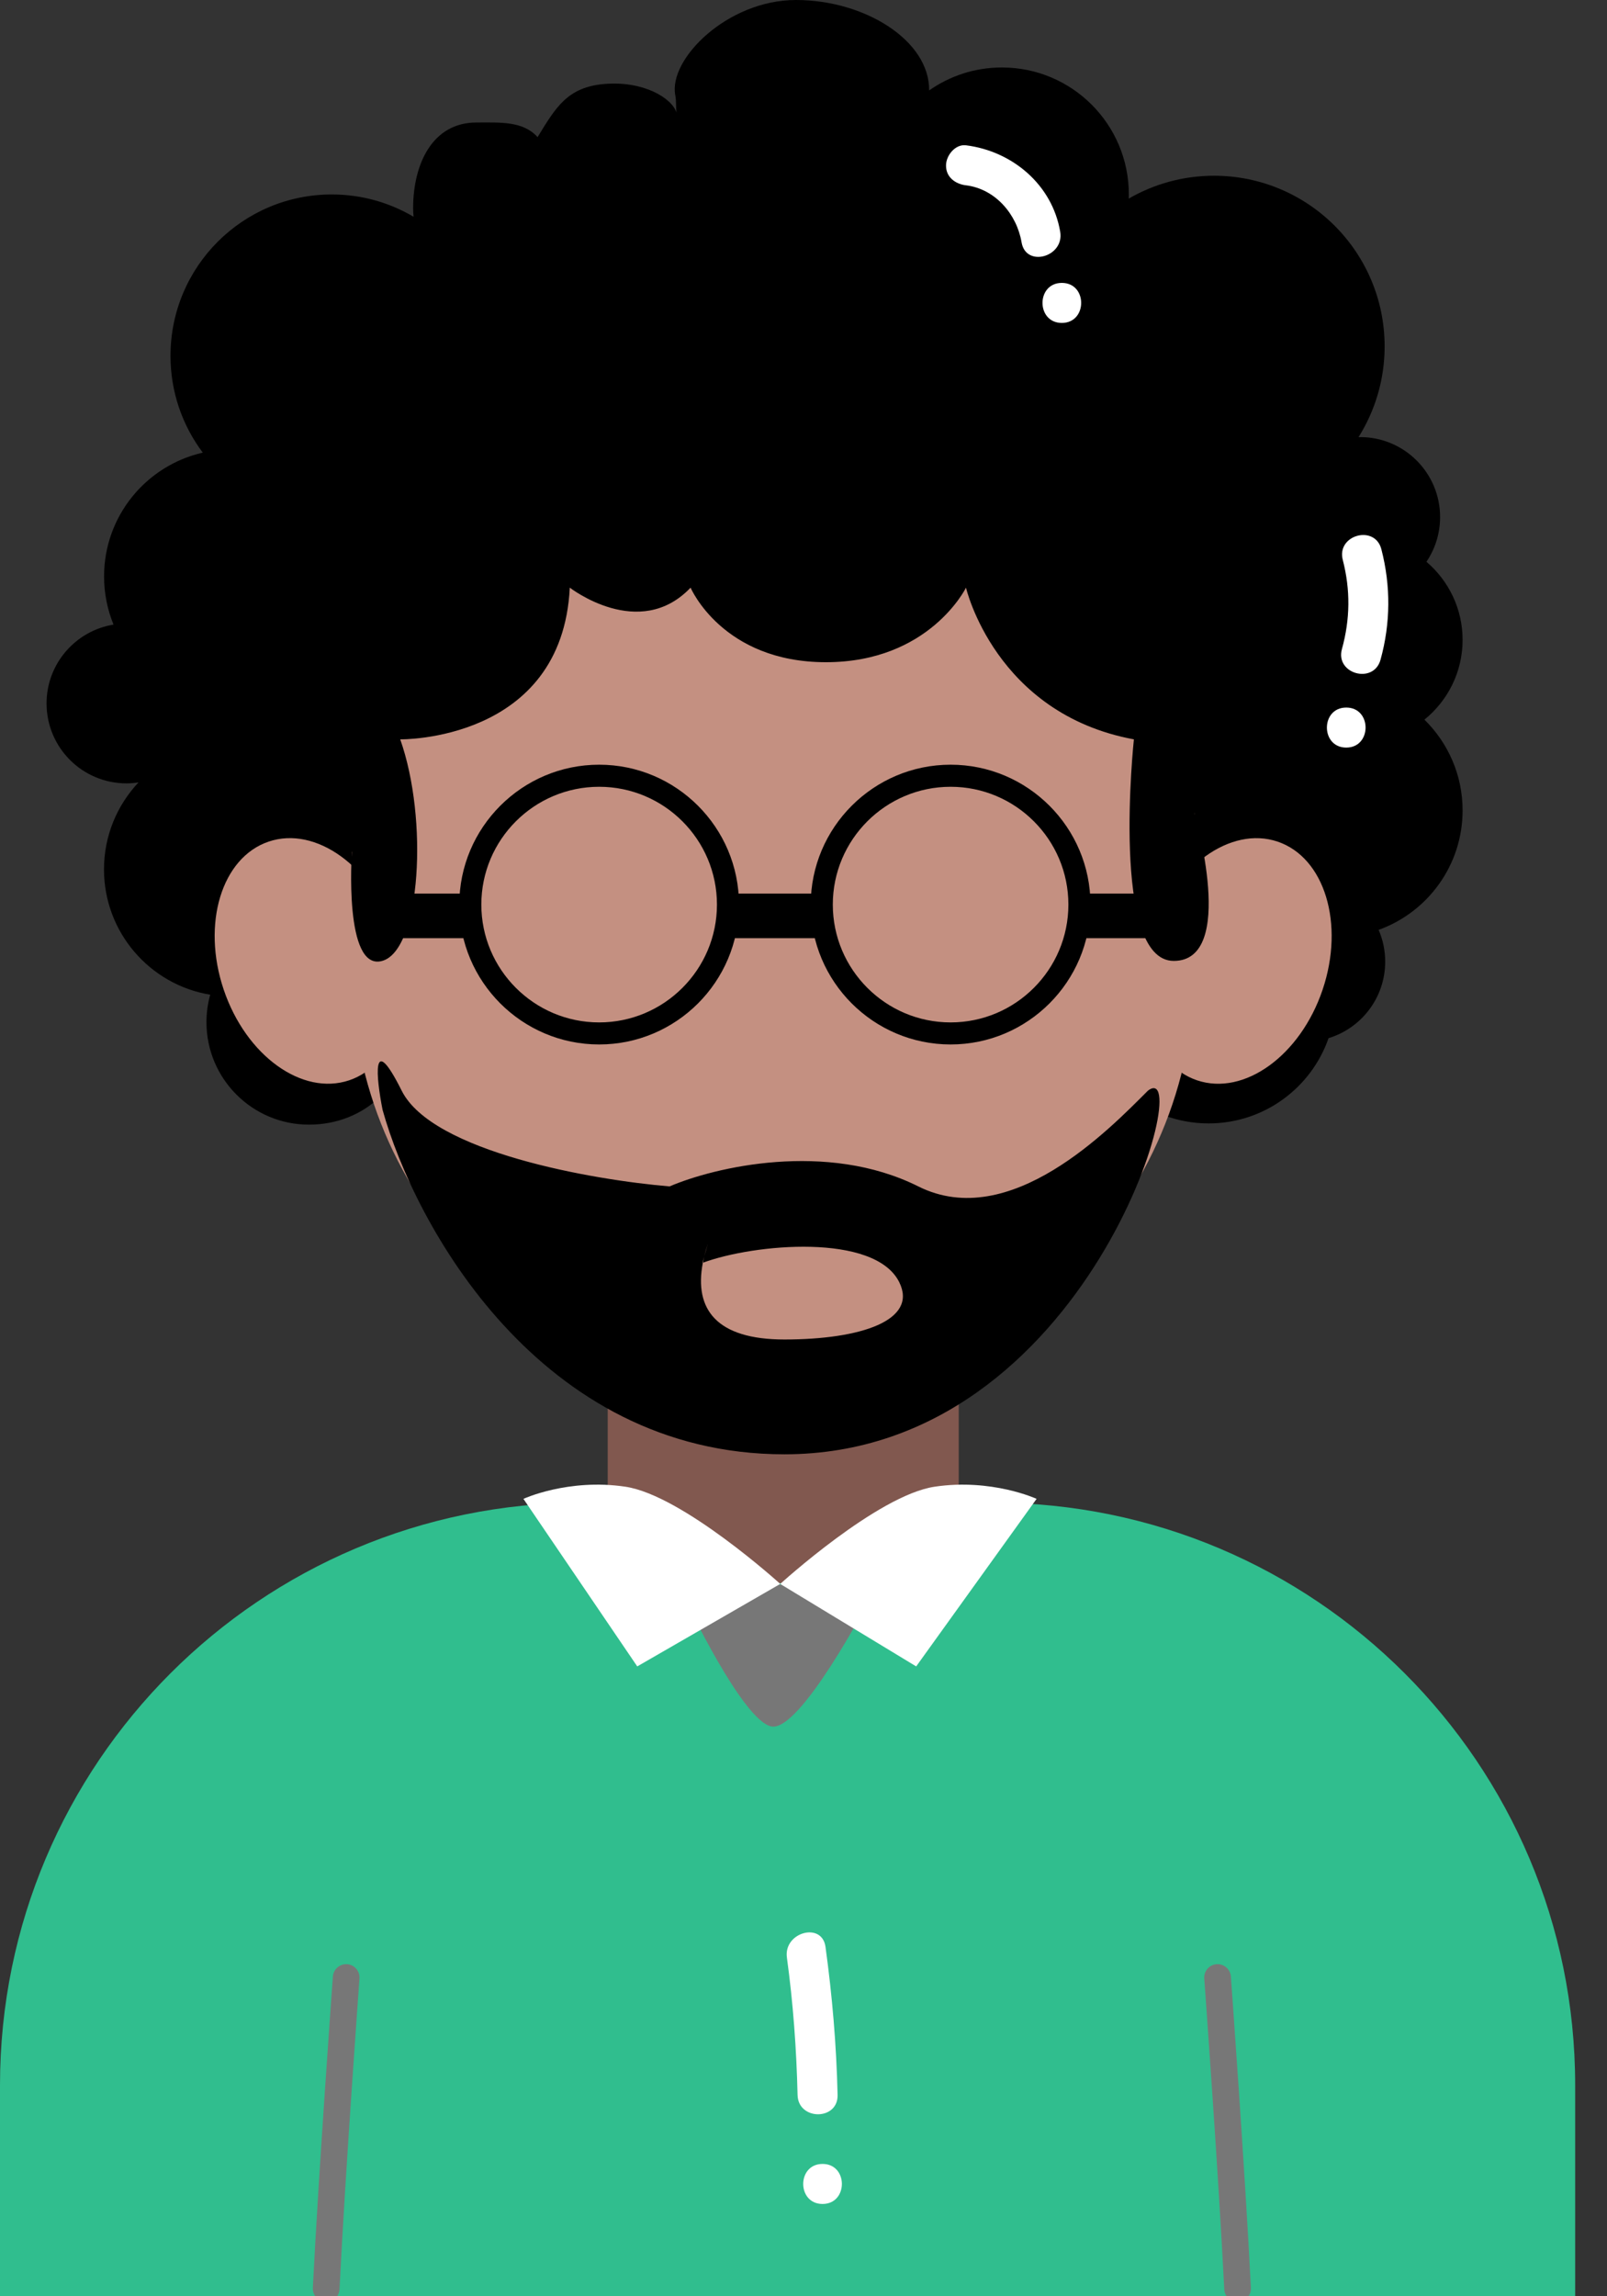
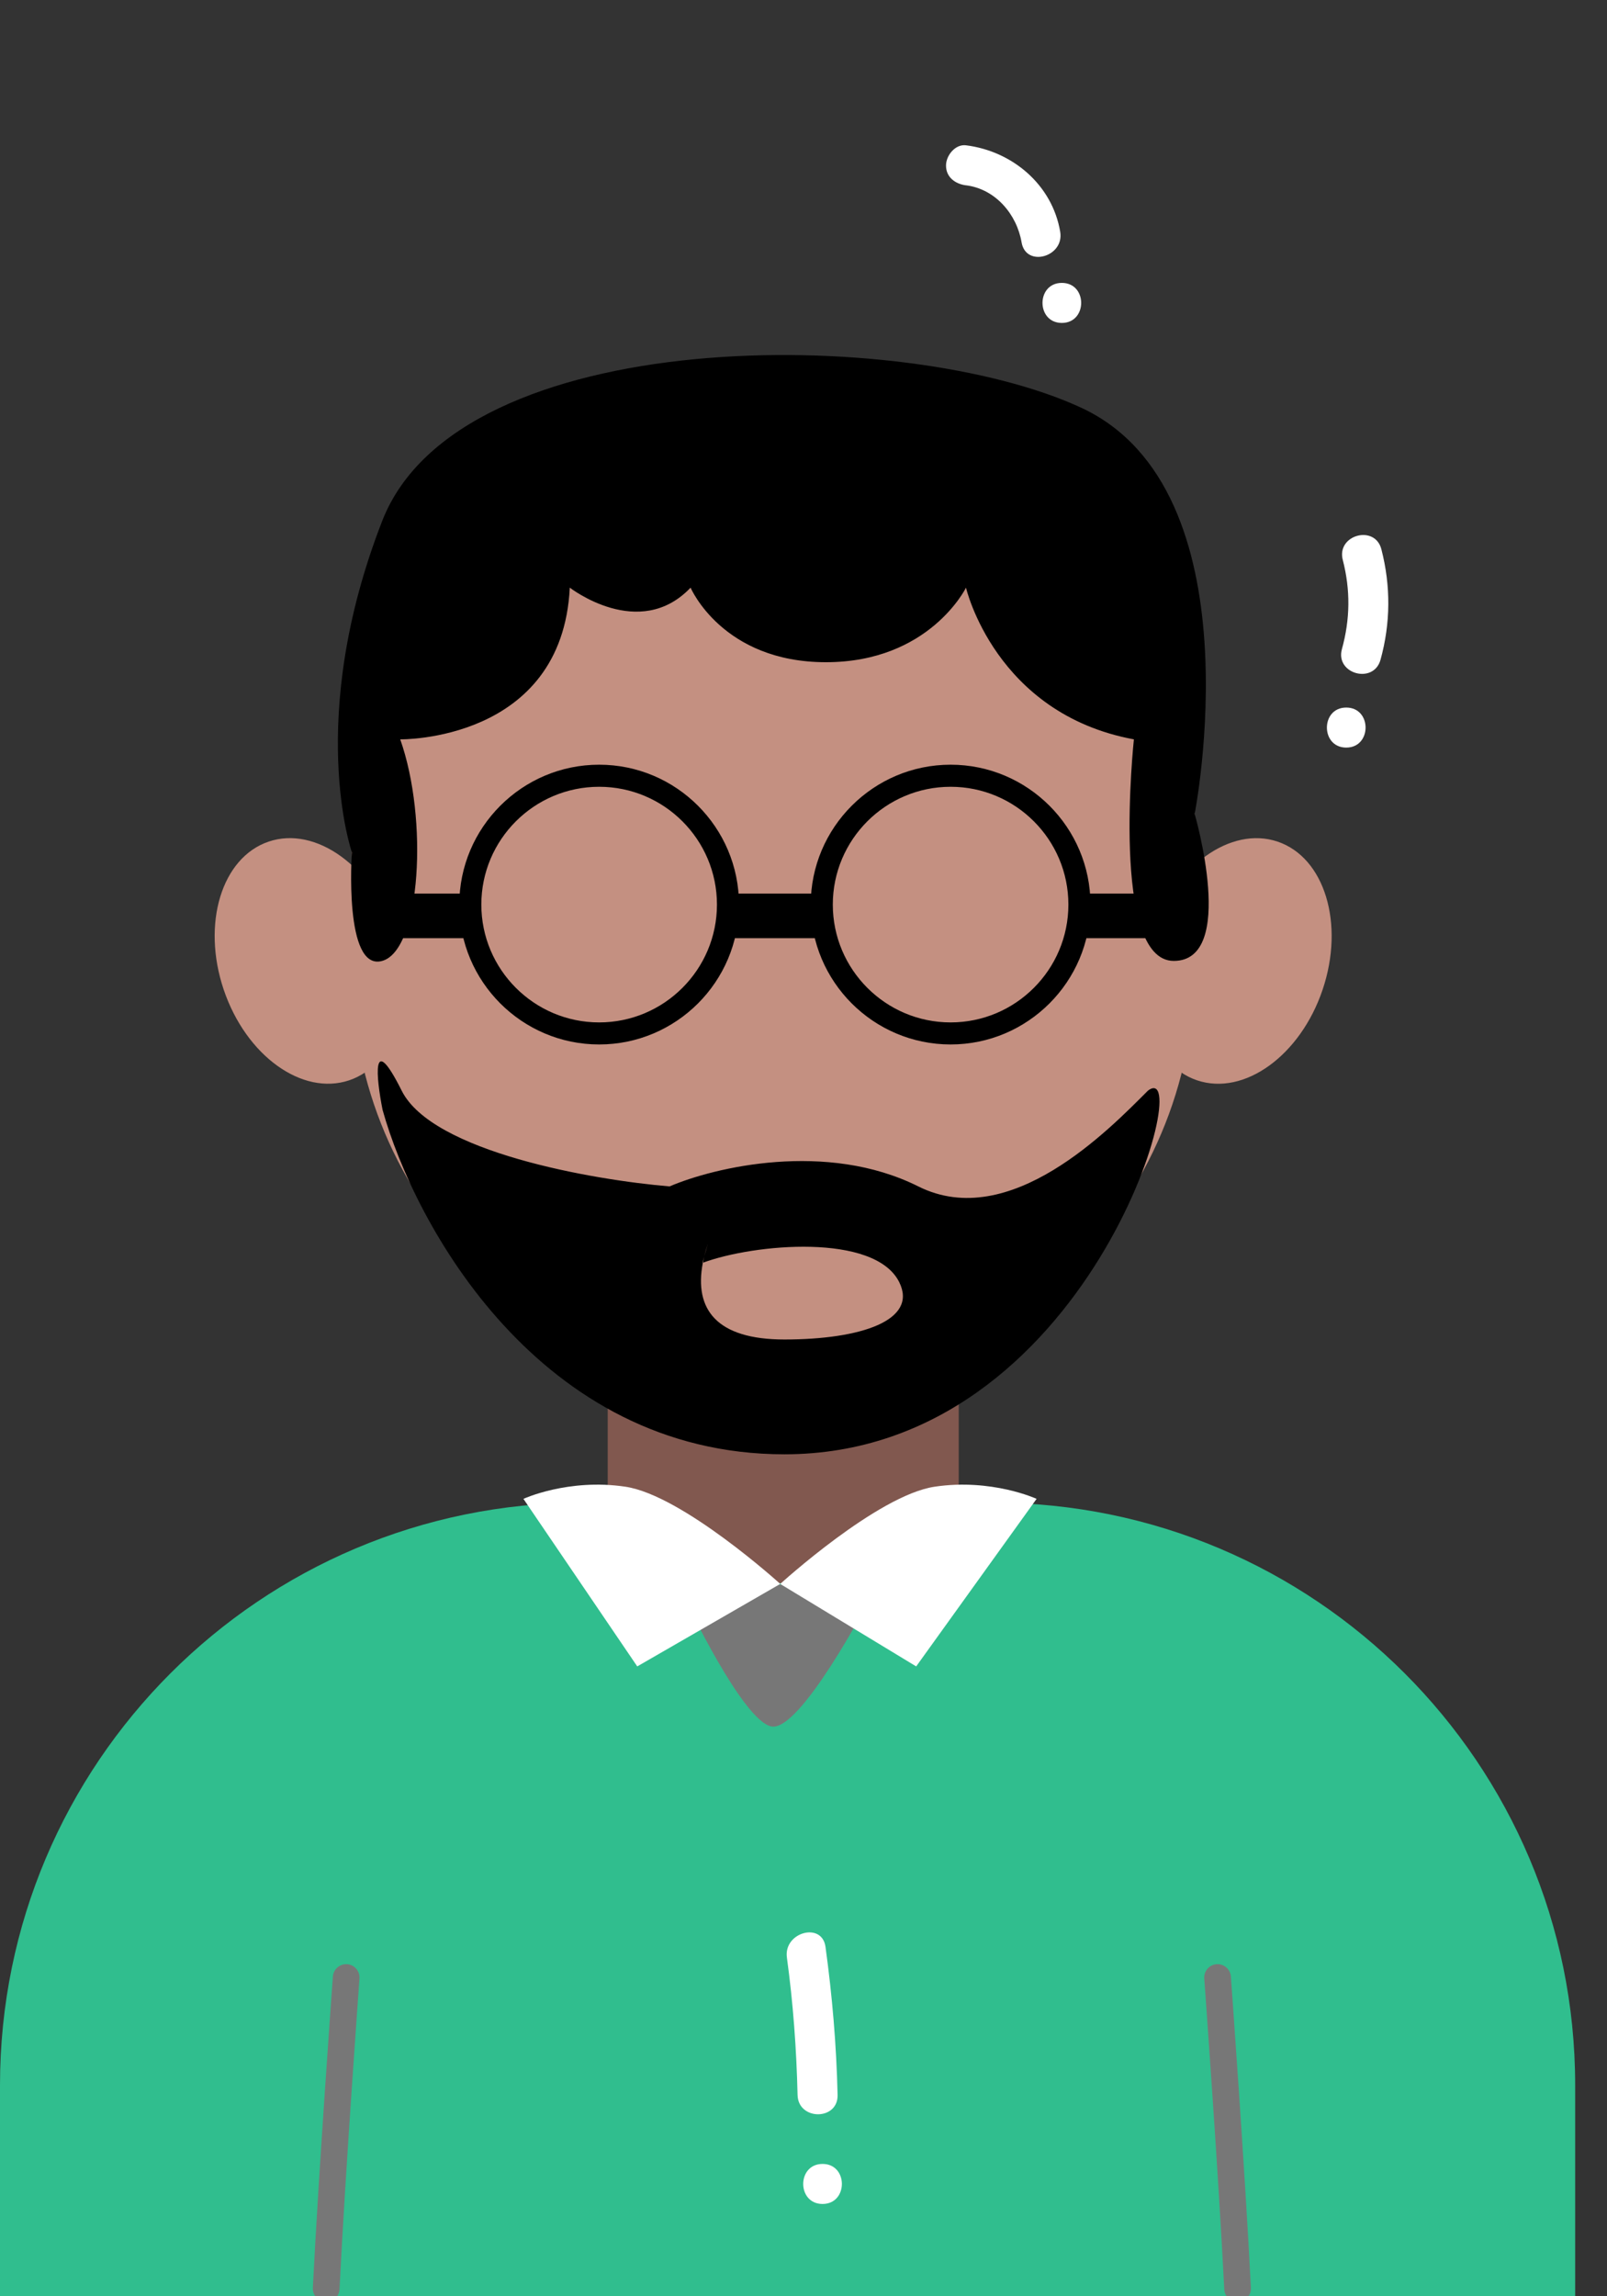
<svg xmlns="http://www.w3.org/2000/svg" width="42" height="60" viewBox="0 0 42 60" fill="none">
  <rect x="0" y="0" width="42" height="60" fill="#333333" stroke="none" />
  <path d="M41.168 54.481V60H0V54.481C0 46.077 6.813 39.264 15.217 39.264H25.951C34.355 39.264 41.168 46.077 41.168 54.481Z" fill="#30BE8E" />
  <path d="M23.43 59.801H17.627L19.173 43.542H21.222L23.43 59.801Z" fill="#30BE8E" />
  <path d="M25.057 39.614C25.057 41.955 15.883 41.955 15.883 39.614V33.227H25.057V39.614Z" fill="#81584F" />
  <path d="M17.926 41.823C17.926 41.823 19.407 44.961 20.161 45.111C20.915 45.261 22.708 41.823 22.708 41.823C22.708 41.823 19.644 40.85 17.927 41.823H17.926Z" fill="#777777" />
  <path d="M20.391 41.387L23.945 43.542L27.092 39.164C27.092 39.164 25.919 38.623 24.425 38.847C22.93 39.072 20.392 41.387 20.392 41.387H20.391Z" fill="white" />
  <path d="M20.392 41.387L16.655 43.542L13.68 39.164C13.68 39.164 14.852 38.623 16.347 38.847C17.842 39.072 20.393 41.387 20.393 41.387H20.392Z" fill="white" />
  <path d="M32.693 59.784C32.696 59.864 32.673 59.94 32.63 60H32.059C32.022 59.948 32 59.885 31.997 59.818C31.849 56.831 31.478 51.747 31.474 51.696C31.46 51.504 31.605 51.337 31.797 51.323C31.988 51.31 32.156 51.453 32.17 51.646C32.173 51.697 32.545 56.789 32.693 59.784Z" fill="#777777" />
  <path d="M9.395 51.696C9.392 51.747 9.02 56.831 8.873 59.818C8.87 59.885 8.848 59.948 8.812 60H8.239C8.196 59.94 8.173 59.864 8.176 59.784C8.325 56.789 8.697 51.697 8.7 51.646C8.714 51.453 8.882 51.31 9.073 51.323C9.265 51.337 9.409 51.504 9.395 51.696Z" fill="#777777" />
  <path d="M20.566 51.148C20.729 52.34 20.817 53.538 20.845 54.74C20.86 55.411 21.906 55.414 21.891 54.74C21.861 53.443 21.752 52.156 21.575 50.871C21.485 50.207 20.476 50.489 20.566 51.148Z" fill="white" />
  <path d="M21.498 57.588C22.171 57.588 22.172 56.542 21.498 56.542C20.824 56.542 20.824 57.588 21.498 57.588Z" fill="white" />
-   <path d="M38.226 16.72C38.226 15.902 37.858 15.171 37.281 14.679C37.506 14.345 37.638 13.943 37.638 13.511C37.638 12.357 36.702 11.421 35.548 11.421C35.533 11.421 35.519 11.424 35.505 11.424C35.937 10.737 36.188 9.923 36.188 9.051C36.188 6.589 34.191 4.592 31.729 4.592C30.918 4.592 30.156 4.81 29.501 5.189C29.501 5.153 29.503 5.117 29.503 5.081C29.503 3.248 28.018 1.763 26.185 1.763C25.477 1.763 24.822 1.985 24.284 2.363C24.295 1.052 22.594 0 20.803 0C19.012 0 17.467 1.545 17.649 2.488C17.679 2.639 17.661 2.793 17.681 2.942C17.561 2.564 16.819 2.106 15.789 2.195C14.824 2.279 14.521 2.814 14.05 3.583C13.668 3.158 13.069 3.201 12.452 3.201C11.298 3.201 10.797 4.289 10.797 5.443C10.797 5.517 10.802 5.591 10.809 5.664C10.182 5.294 9.451 5.081 8.671 5.081C6.343 5.081 4.456 6.969 4.456 9.297C4.456 10.246 4.77 11.123 5.3 11.827C3.823 12.163 2.72 13.483 2.72 15.061C2.72 15.506 2.808 15.932 2.967 16.32C1.975 16.483 1.217 17.342 1.217 18.38C1.217 19.534 2.152 20.469 3.306 20.469C3.413 20.469 3.518 20.459 3.62 20.444C3.061 21.038 2.718 21.837 2.718 22.717C2.718 24.365 3.92 25.732 5.494 25.991C5.43 26.219 5.396 26.459 5.396 26.708C5.396 28.188 6.596 29.386 8.074 29.386C9.552 29.386 10.63 28.304 10.742 26.929C15.203 26.901 24.102 26.83 28.335 26.696C28.641 28.213 29.981 29.354 31.588 29.354C33.039 29.354 34.271 28.423 34.723 27.126C35.579 26.866 36.203 26.07 36.203 25.127C36.203 24.832 36.142 24.552 36.031 24.297C37.311 23.837 38.226 22.612 38.226 21.175C38.226 20.246 37.843 19.407 37.228 18.804C37.836 18.313 38.226 17.561 38.226 16.72Z" fill="black" />
  <path d="M20.207 36.335C14.126 36.335 9.195 31.404 9.195 25.323V17.202L20.207 11.752L31.22 15.738V25.323C31.22 31.404 26.289 36.335 20.207 36.335Z" fill="#C49081" />
  <path d="M34.567 25.861C35.148 24.139 34.622 22.406 33.391 21.991C32.161 21.575 30.692 22.635 30.111 24.357C29.53 26.08 30.056 27.812 31.286 28.228C32.517 28.643 33.985 27.583 34.567 25.861Z" fill="#C49081" />
  <path d="M9.128 28.227C10.358 27.812 10.884 26.079 10.303 24.356C9.722 22.634 8.253 21.575 7.023 21.99C5.792 22.405 5.266 24.138 5.847 25.86C6.429 27.583 7.897 28.642 9.128 28.227Z" fill="#C49081" />
  <path d="M9.196 22.274C9.196 22.274 8.981 25.39 9.989 25.108C10.997 24.826 11.198 21.4 10.46 19.319C10.46 19.319 14.691 19.386 14.892 15.355C14.892 15.355 16.706 16.766 18.049 15.355C18.049 15.355 18.877 17.303 21.586 17.303C24.295 17.303 25.247 15.355 25.247 15.355C25.247 15.355 26.008 18.647 29.635 19.319C29.635 19.319 29.014 25.108 30.677 25.108C32.34 25.108 31.223 21.266 31.223 21.266C31.223 21.266 32.893 12.803 28.259 10.654C23.625 8.505 12.005 8.438 9.99 13.61C7.975 18.782 9.198 22.274 9.198 22.274H9.196Z" fill="black" />
  <path d="M15.659 27.291C13.644 27.291 12.004 25.651 12.004 23.636C12.004 21.621 13.644 19.981 15.659 19.981C17.674 19.981 19.314 21.621 19.314 23.636C19.314 25.651 17.674 27.291 15.659 27.291ZM15.659 20.558C13.961 20.558 12.58 21.938 12.58 23.636C12.58 25.334 13.961 26.715 15.659 26.715C17.357 26.715 18.738 25.334 18.738 23.636C18.738 21.938 17.357 20.558 15.659 20.558Z" fill="black" />
  <path d="M24.845 27.291C22.829 27.291 21.189 25.651 21.189 23.636C21.189 21.621 22.829 19.981 24.845 19.981C26.86 19.981 28.5 21.621 28.5 23.636C28.5 25.651 26.86 27.291 24.845 27.291ZM24.845 20.558C23.147 20.558 21.766 21.938 21.766 23.636C21.766 25.334 23.147 26.715 24.845 26.715C26.543 26.715 27.923 25.334 27.923 23.636C27.923 21.938 26.543 20.558 24.845 20.558Z" fill="black" />
  <path d="M21.476 23.349H18.775V24.514H21.476V23.349Z" fill="black" />
  <path d="M30.912 23.349H28.211V24.514H30.912V23.349Z" fill="black" />
  <path d="M12.293 23.349H9.592V24.514H12.293V23.349Z" fill="black" />
  <path d="M25.248 4.842C26.017 4.938 26.576 5.601 26.7 6.334C26.813 6.997 27.821 6.715 27.709 6.056C27.5 4.823 26.456 3.949 25.248 3.797C24.965 3.761 24.727 4.063 24.725 4.32C24.721 4.631 24.969 4.808 25.248 4.843V4.842Z" fill="white" />
  <path d="M27.752 8.438C28.425 8.438 28.426 7.392 27.752 7.392C27.078 7.392 27.078 8.438 27.752 8.438Z" fill="white" />
  <path d="M35.094 14.629C35.297 15.412 35.288 16.18 35.072 16.96C34.892 17.61 35.902 17.888 36.081 17.238C36.345 16.282 36.351 15.31 36.103 14.351C35.935 13.7 34.926 13.976 35.094 14.629Z" fill="white" />
  <path d="M35.185 19.534C35.858 19.534 35.859 18.488 35.185 18.488C34.511 18.488 34.511 19.534 35.185 19.534Z" fill="white" />
  <path d="M24 31C26.399 32.2 29 29.5 30 28.5C31.297 27.5 28.5 38 20.5 38C14.1 38 10.833 32 9.999 29C9.833 28.167 9.699 26.9 10.499 28.5C11.3 30.1 15.499 30.833 17.5 31C18.666 30.5 21.599 29.8 24 31Z" fill="black" />
  <path d="M18.369 32.995C18.365 32.997 18.36 32.998 18.356 33L18.405 32.831C18.431 32.724 18.463 32.613 18.501 32.5L18.405 32.831C18.391 32.887 18.379 32.941 18.369 32.995C19.71 32.498 22.858 32.214 23.501 33.5C24 34.5 22.501 35 20.501 35C18.73 35 18.135 34.216 18.369 32.995Z" fill="#C49081" />
</svg>